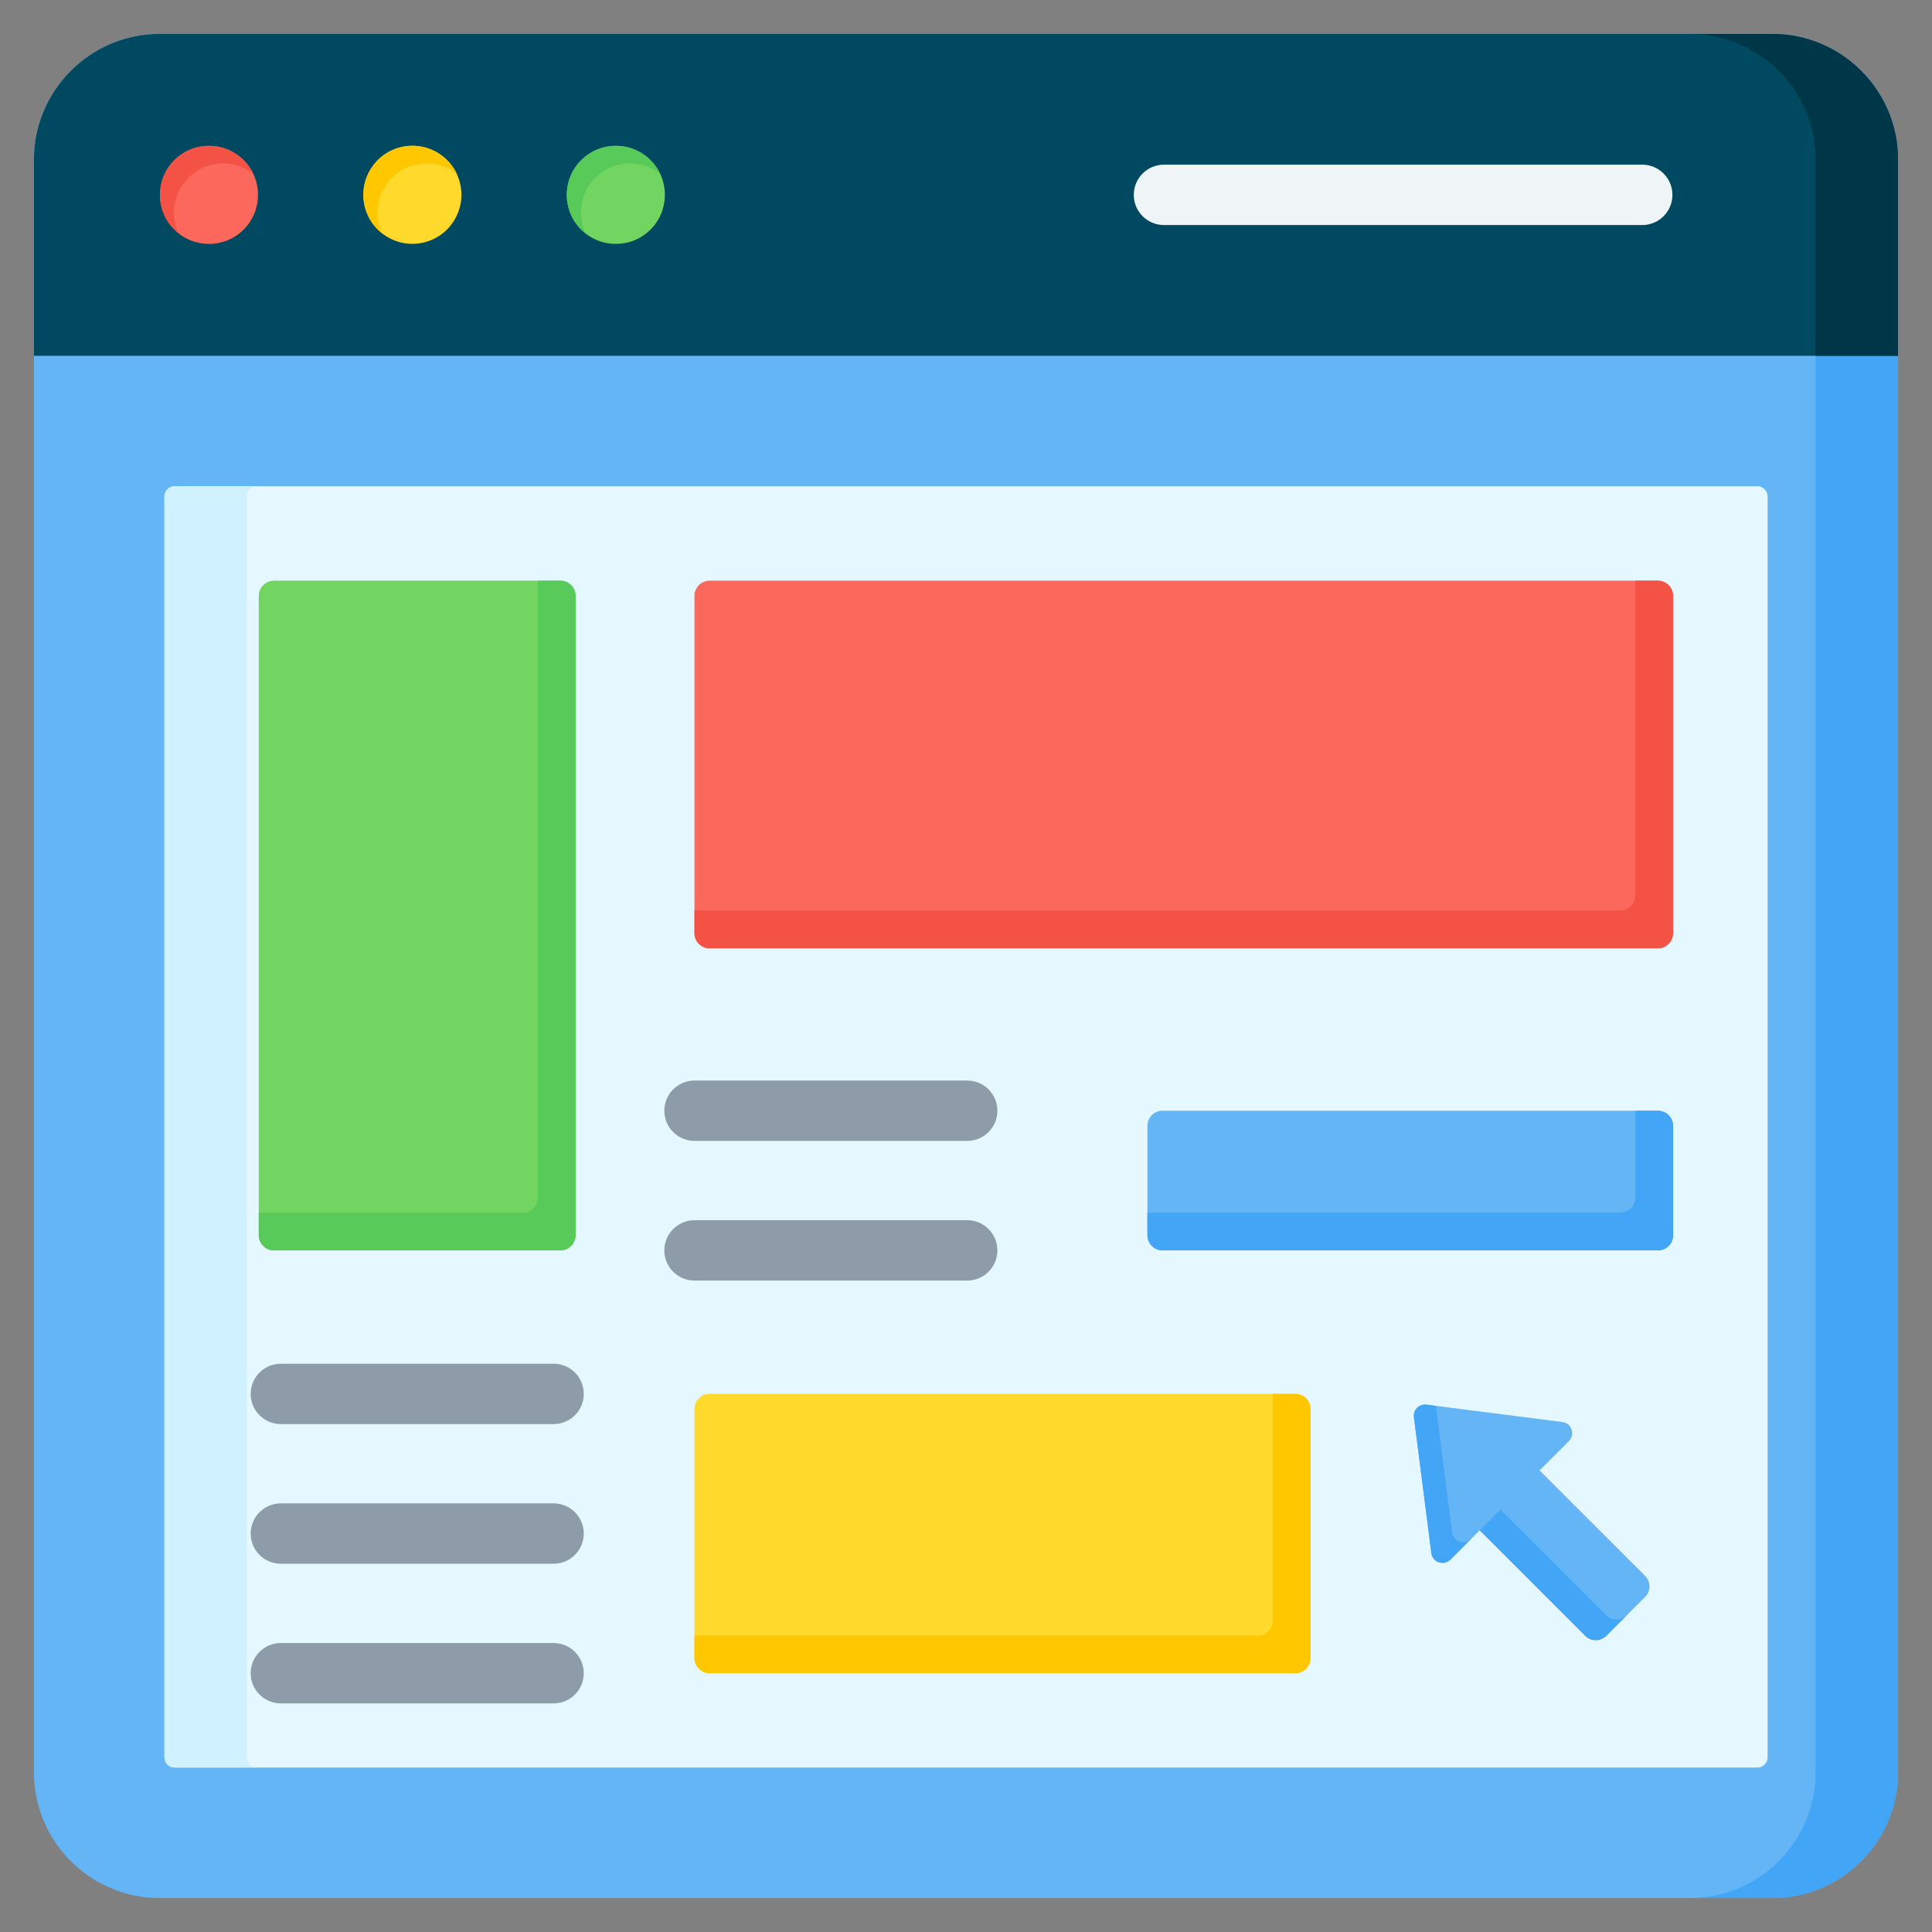
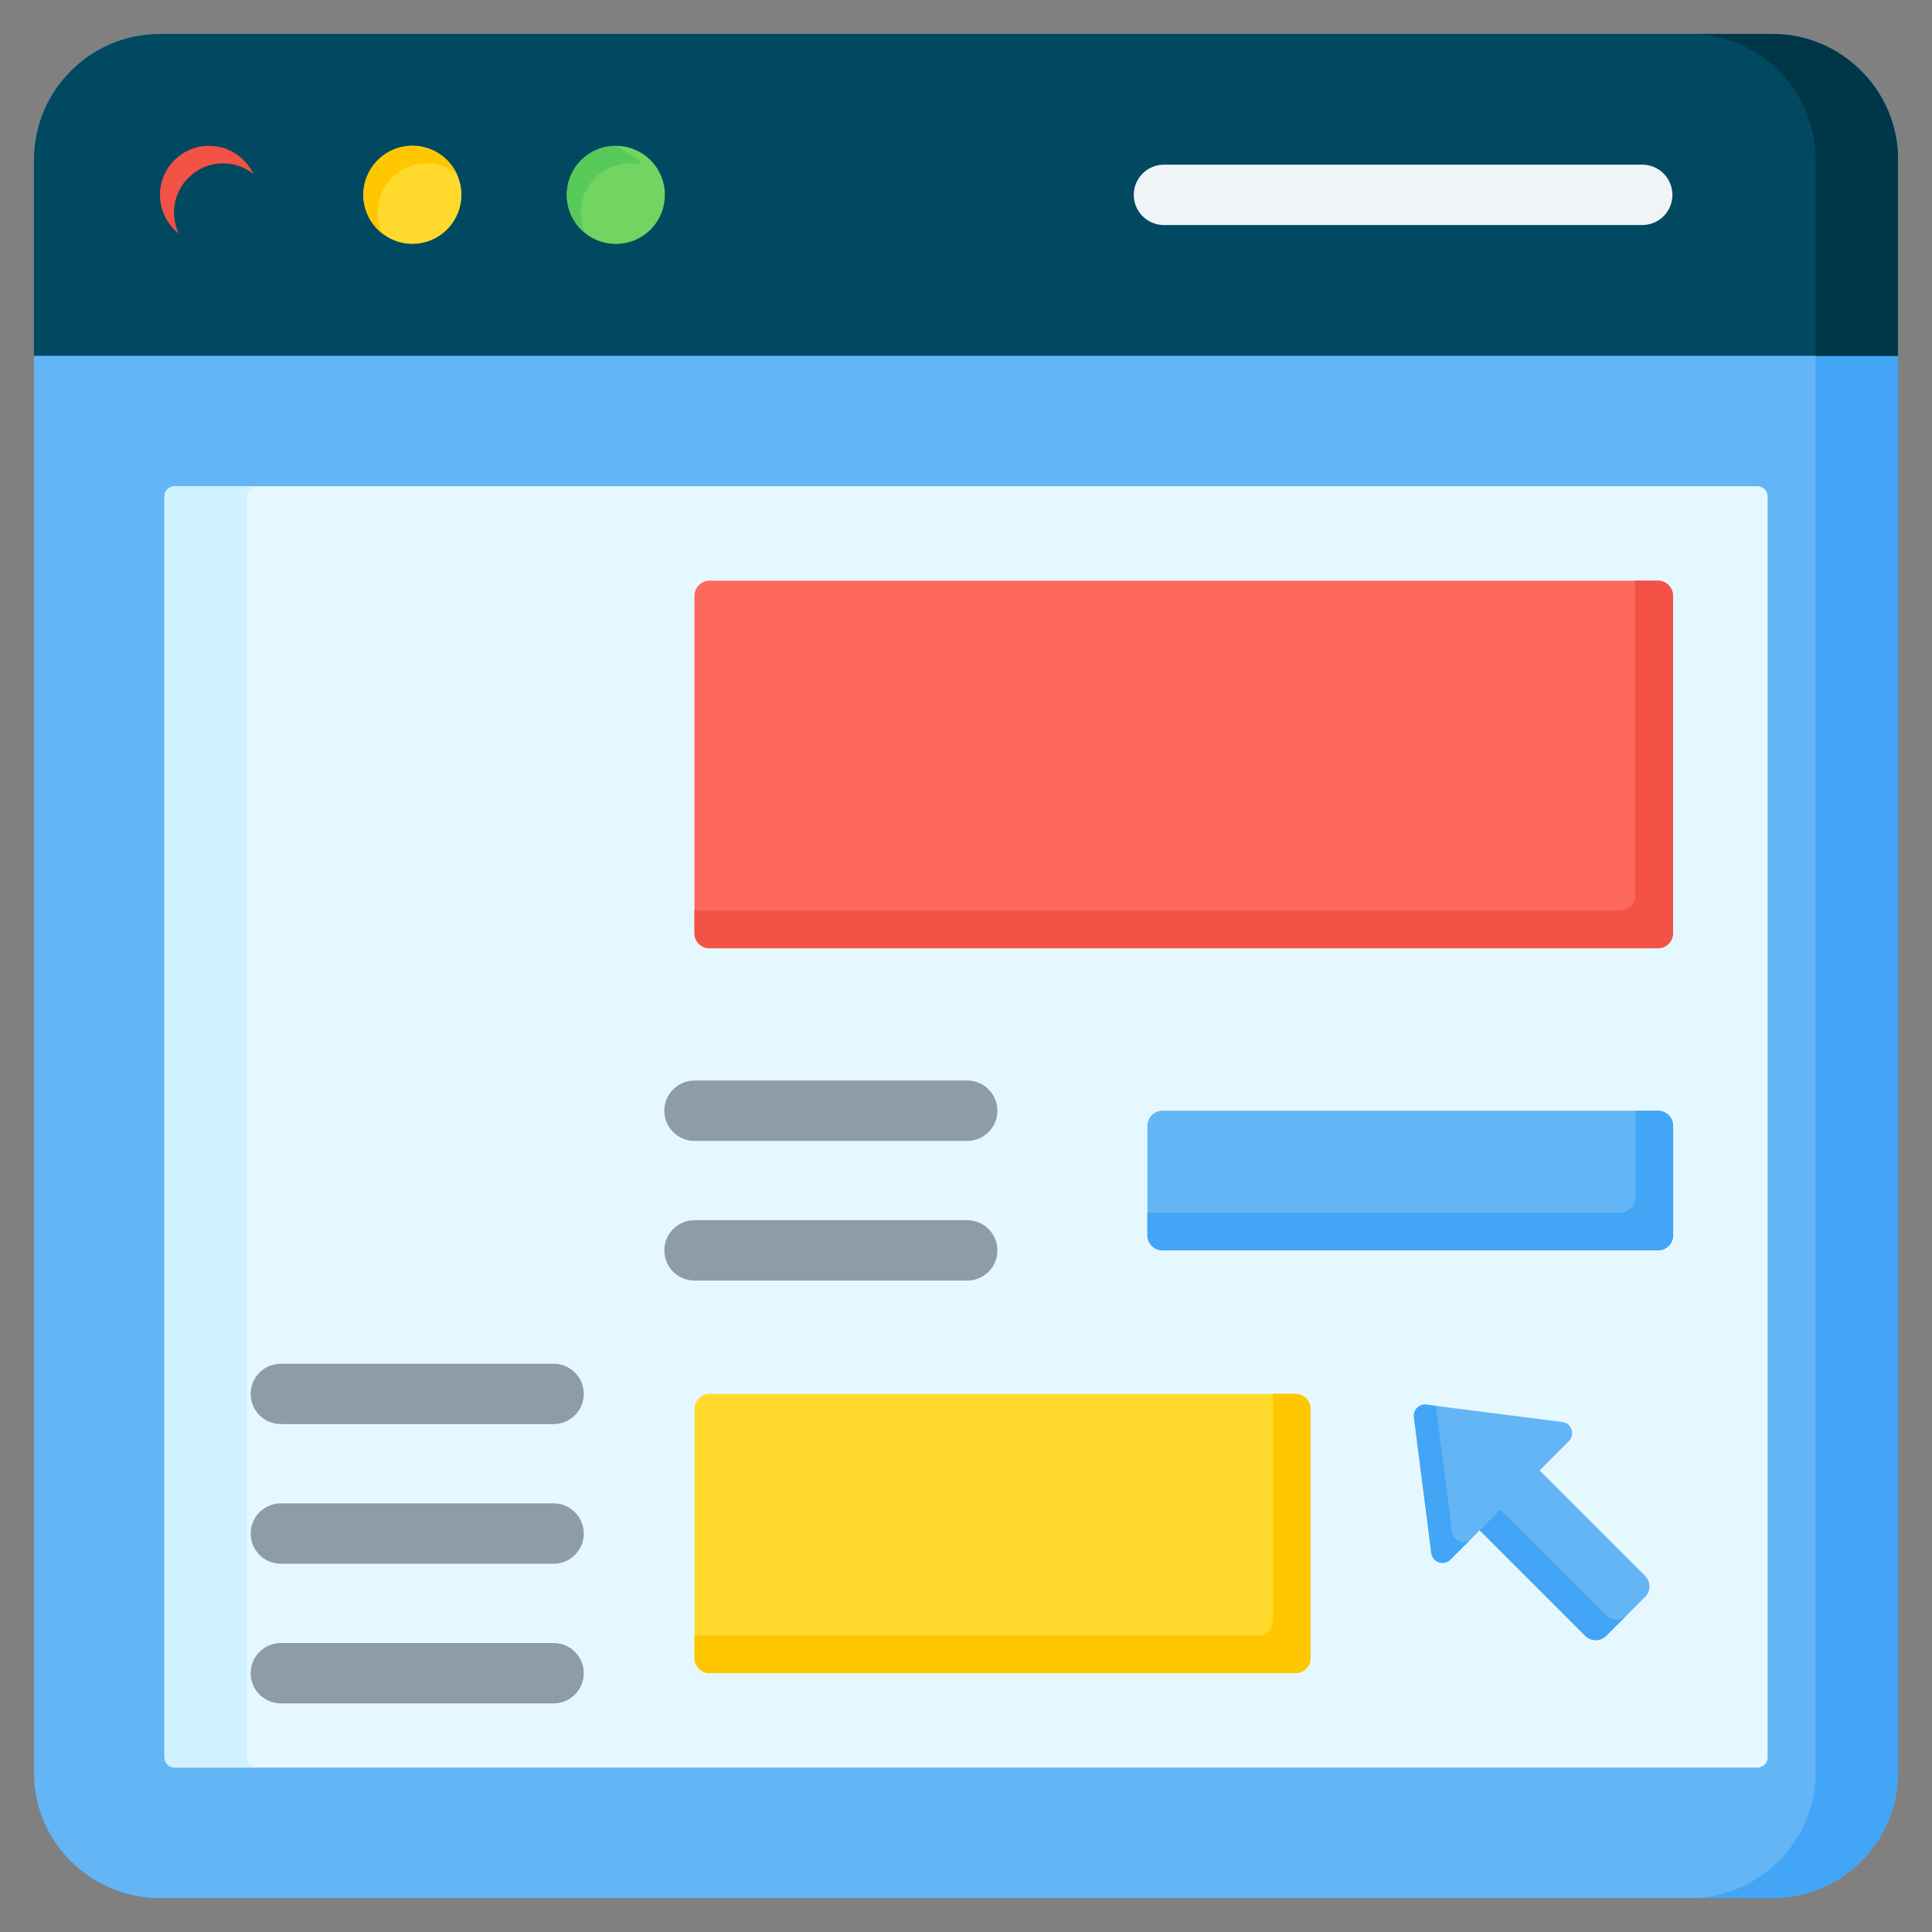
<svg xmlns="http://www.w3.org/2000/svg" width="56" height="56" viewBox="0 0 56 56" fill="none">
  <rect x="0" y="0" width="56" height="56" fill="#808080" stroke="none" />
  <g clip-path="url(#clip0_7949_29091)">
    <path fill-rule="evenodd" clip-rule="evenodd" d="M4.623 0.984H51.377C53.378 0.984 55.016 2.622 55.016 4.623V51.377C55.016 53.378 53.378 55.016 51.377 55.016H4.623C2.622 55.016 0.984 53.378 0.984 51.377V4.623C0.984 2.622 2.622 0.984 4.623 0.984Z" fill="#64B5F6" />
    <path fill-rule="evenodd" clip-rule="evenodd" d="M5.062 14.094H50.938C51.101 14.094 51.235 14.227 51.235 14.39V50.938C51.235 51.101 51.101 51.234 50.938 51.234H5.062C4.899 51.234 4.766 51.101 4.766 50.938V14.39C4.766 14.227 4.899 14.094 5.062 14.094Z" fill="#E6F8FF" />
    <path fill-rule="evenodd" clip-rule="evenodd" d="M51.376 0.984H48.988C50.99 0.984 52.627 2.622 52.627 4.623V51.377C52.627 53.378 50.99 55.016 48.988 55.016H51.376C53.378 55.016 55.015 53.378 55.015 51.377V4.623C55.015 2.622 53.378 0.984 51.376 0.984Z" fill="#42A5F5" />
    <path fill-rule="evenodd" clip-rule="evenodd" d="M5.062 14.094H7.449C7.286 14.094 7.152 14.227 7.152 14.39V50.938C7.152 51.101 7.286 51.234 7.449 51.234H5.062C4.899 51.234 4.766 51.101 4.766 50.938V14.39C4.766 14.227 4.899 14.094 5.062 14.094Z" fill="#D0F1FF" />
    <path fill-rule="evenodd" clip-rule="evenodd" d="M0.984 4.623V10.313H55.016V4.623C55.016 2.622 53.378 0.984 51.377 0.984H4.623C2.622 0.984 0.984 2.622 0.984 4.623Z" fill="#004960" />
    <path fill-rule="evenodd" clip-rule="evenodd" d="M55.015 4.623V10.313H52.627V4.623C52.627 2.622 50.99 0.984 48.988 0.984H51.376C53.378 0.984 55.015 2.622 55.015 4.623Z" fill="#003748" />
    <path fill-rule="evenodd" clip-rule="evenodd" d="M47.601 4.773C48.085 4.773 48.476 5.165 48.476 5.648C48.476 6.132 48.085 6.523 47.601 6.523H33.738C33.255 6.523 32.863 6.132 32.863 5.648C32.863 5.165 33.255 4.773 33.738 4.773H47.601Z" fill="#EFF4F7" />
-     <path d="M7.063 6.654C7.618 6.099 7.618 5.198 7.063 4.643C6.507 4.088 5.607 4.088 5.052 4.643C4.497 5.198 4.497 6.099 5.052 6.654C5.607 7.209 6.507 7.209 7.063 6.654Z" fill="#FC685B" />
    <path fill-rule="evenodd" clip-rule="evenodd" d="M6.059 4.227C6.626 4.227 7.115 4.559 7.343 5.039C7.102 4.849 6.797 4.736 6.466 4.736C5.681 4.736 5.044 5.372 5.044 6.158C5.044 6.376 5.093 6.583 5.181 6.767C4.85 6.507 4.637 6.103 4.637 5.648C4.637 4.863 5.273 4.227 6.059 4.227Z" fill="#F35244" />
    <path d="M12.28 7.03C13.044 6.849 13.517 6.083 13.336 5.319C13.156 4.555 12.39 4.082 11.626 4.263C10.862 4.443 10.389 5.209 10.569 5.973C10.75 6.737 11.516 7.21 12.28 7.03Z" fill="#FFDA2D" />
    <path fill-rule="evenodd" clip-rule="evenodd" d="M11.957 4.227C12.524 4.227 13.014 4.559 13.242 5.039C13 4.849 12.695 4.736 12.364 4.736C11.579 4.736 10.943 5.372 10.943 6.158C10.943 6.376 10.992 6.583 11.08 6.767C10.748 6.507 10.535 6.103 10.535 5.648C10.535 4.863 11.172 4.227 11.957 4.227Z" fill="#FFC700" />
    <path d="M18.856 6.654C19.411 6.099 19.411 5.198 18.856 4.643C18.3 4.088 17.4 4.088 16.845 4.643C16.29 5.198 16.29 6.099 16.845 6.654C17.4 7.209 18.3 7.209 18.856 6.654Z" fill="#72D561" />
-     <path fill-rule="evenodd" clip-rule="evenodd" d="M17.852 4.227C18.419 4.227 18.908 4.559 19.136 5.039C18.895 4.849 18.59 4.736 18.259 4.736C17.474 4.736 16.837 5.372 16.837 6.158C16.837 6.376 16.886 6.583 16.974 6.767C16.643 6.507 16.43 6.103 16.43 5.648C16.43 4.863 17.066 4.227 17.852 4.227Z" fill="#57CA5A" />
+     <path fill-rule="evenodd" clip-rule="evenodd" d="M17.852 4.227C18.895 4.849 18.59 4.736 18.259 4.736C17.474 4.736 16.837 5.372 16.837 6.158C16.837 6.376 16.886 6.583 16.974 6.767C16.643 6.507 16.43 6.103 16.43 5.648C16.43 4.863 17.066 4.227 17.852 4.227Z" fill="#57CA5A" />
    <path fill-rule="evenodd" clip-rule="evenodd" d="M28.035 31.32C28.519 31.32 28.91 31.712 28.91 32.195C28.91 32.678 28.519 33.07 28.035 33.07H20.131C19.647 33.07 19.256 32.678 19.256 32.195C19.256 31.712 19.647 31.32 20.131 31.32H28.035ZM16.046 39.528C16.529 39.528 16.921 39.92 16.921 40.403C16.921 40.886 16.529 41.278 16.046 41.278H8.141C7.657 41.278 7.266 40.886 7.266 40.403C7.266 39.92 7.657 39.528 8.141 39.528H16.046ZM16.046 47.624C16.529 47.624 16.921 48.016 16.921 48.499C16.921 48.982 16.529 49.374 16.046 49.374H8.141C7.657 49.374 7.266 48.982 7.266 48.499C7.266 48.016 7.657 47.624 8.141 47.624H16.046ZM16.046 43.576C16.529 43.576 16.921 43.968 16.921 44.451C16.921 44.934 16.529 45.326 16.046 45.326H8.141C7.657 45.326 7.266 44.934 7.266 44.451C7.266 43.968 7.657 43.576 8.141 43.576H16.046ZM28.035 35.368C28.519 35.368 28.91 35.76 28.91 36.243C28.91 36.727 28.519 37.118 28.035 37.118H20.131C19.647 37.118 19.256 36.727 19.256 36.243C19.256 35.76 19.647 35.368 20.131 35.368H28.035Z" fill="#8D9CA8" />
    <path fill-rule="evenodd" clip-rule="evenodd" d="M48.059 32.195H33.695C33.455 32.195 33.258 32.392 33.258 32.633V35.806C33.258 36.047 33.455 36.243 33.695 36.243H48.059C48.3 36.243 48.497 36.047 48.497 35.806V32.633C48.497 32.392 48.3 32.195 48.059 32.195Z" fill="#64B5F6" />
    <path fill-rule="evenodd" clip-rule="evenodd" d="M48.059 32.195H47.403V34.712C47.403 34.953 47.206 35.15 46.965 35.15H33.258V35.806C33.258 36.047 33.455 36.243 33.695 36.243H48.059C48.3 36.243 48.497 36.047 48.497 35.806V32.633C48.497 32.392 48.3 32.195 48.059 32.195Z" fill="#42A5F5" />
    <path fill-rule="evenodd" clip-rule="evenodd" d="M48.056 16.832H20.566C20.326 16.832 20.129 17.029 20.129 17.27V27.049C20.129 27.29 20.326 27.487 20.566 27.487H48.056C48.297 27.487 48.494 27.29 48.494 27.049V17.27C48.494 17.029 48.297 16.832 48.056 16.832Z" fill="#FC685B" />
    <path fill-rule="evenodd" clip-rule="evenodd" d="M48.056 16.832H47.4V25.955C47.4 26.196 47.203 26.393 46.962 26.393H20.129V27.049C20.129 27.29 20.326 27.487 20.566 27.487H48.056C48.297 27.487 48.494 27.29 48.494 27.049V17.27C48.494 17.029 48.297 16.832 48.056 16.832Z" fill="#F35244" />
    <path fill-rule="evenodd" clip-rule="evenodd" d="M37.55 40.402H20.566C20.326 40.402 20.129 40.599 20.129 40.84V48.061C20.129 48.301 20.326 48.498 20.566 48.498H37.55C37.791 48.498 37.987 48.301 37.987 48.061V40.84C37.987 40.599 37.791 40.402 37.55 40.402Z" fill="#FFDA2D" />
    <path fill-rule="evenodd" clip-rule="evenodd" d="M37.55 40.402H36.894V46.967C36.894 47.208 36.697 47.405 36.456 47.405H20.129V48.061C20.129 48.301 20.326 48.498 20.566 48.498H37.55C37.791 48.498 37.987 48.301 37.987 48.061V40.84C37.987 40.599 37.791 40.402 37.55 40.402Z" fill="#FFC700" />
-     <path fill-rule="evenodd" clip-rule="evenodd" d="M7.938 16.832H16.246C16.487 16.832 16.684 17.029 16.684 17.27V35.804C16.684 36.045 16.487 36.242 16.246 36.242H7.938C7.697 36.242 7.5 36.045 7.5 35.804V17.27C7.5 17.029 7.697 16.832 7.938 16.832Z" fill="#72D561" />
-     <path fill-rule="evenodd" clip-rule="evenodd" d="M15.59 16.832H16.246C16.487 16.832 16.684 17.029 16.684 17.27V35.804C16.684 36.045 16.487 36.242 16.246 36.242H7.938C7.697 36.242 7.5 36.045 7.5 35.804V35.148H15.152C15.393 35.148 15.59 34.951 15.59 34.711L15.59 16.832Z" fill="#57CA5A" />
    <path fill-rule="evenodd" clip-rule="evenodd" d="M44.626 42.621L45.475 41.772C45.662 41.585 45.561 41.254 45.286 41.218L41.348 40.714C41.136 40.687 40.956 40.867 40.983 41.078L41.488 45.016C41.523 45.291 41.854 45.393 42.042 45.205L42.89 44.357L45.95 47.417C46.117 47.583 46.388 47.583 46.555 47.417L47.687 46.285C47.853 46.119 47.853 45.847 47.687 45.681L44.626 42.621Z" fill="#64B5F6" />
    <path fill-rule="evenodd" clip-rule="evenodd" d="M41.619 40.748L41.348 40.714C41.136 40.687 40.956 40.867 40.983 41.078L41.488 45.016C41.523 45.291 41.854 45.393 42.042 45.205L42.643 44.604C42.456 44.791 42.124 44.69 42.089 44.415L41.619 40.748ZM42.89 44.357L45.95 47.417C46.117 47.583 46.388 47.583 46.555 47.417L47.687 46.285L47.687 46.285L47.156 46.816C46.989 46.982 46.718 46.982 46.552 46.816L43.492 43.755L42.89 44.357Z" fill="#42A5F5" />
  </g>
  <defs>
    <clipPath id="clip0_7949_29091">
      <rect width="56" height="56" fill="white" />
    </clipPath>
  </defs>
</svg>